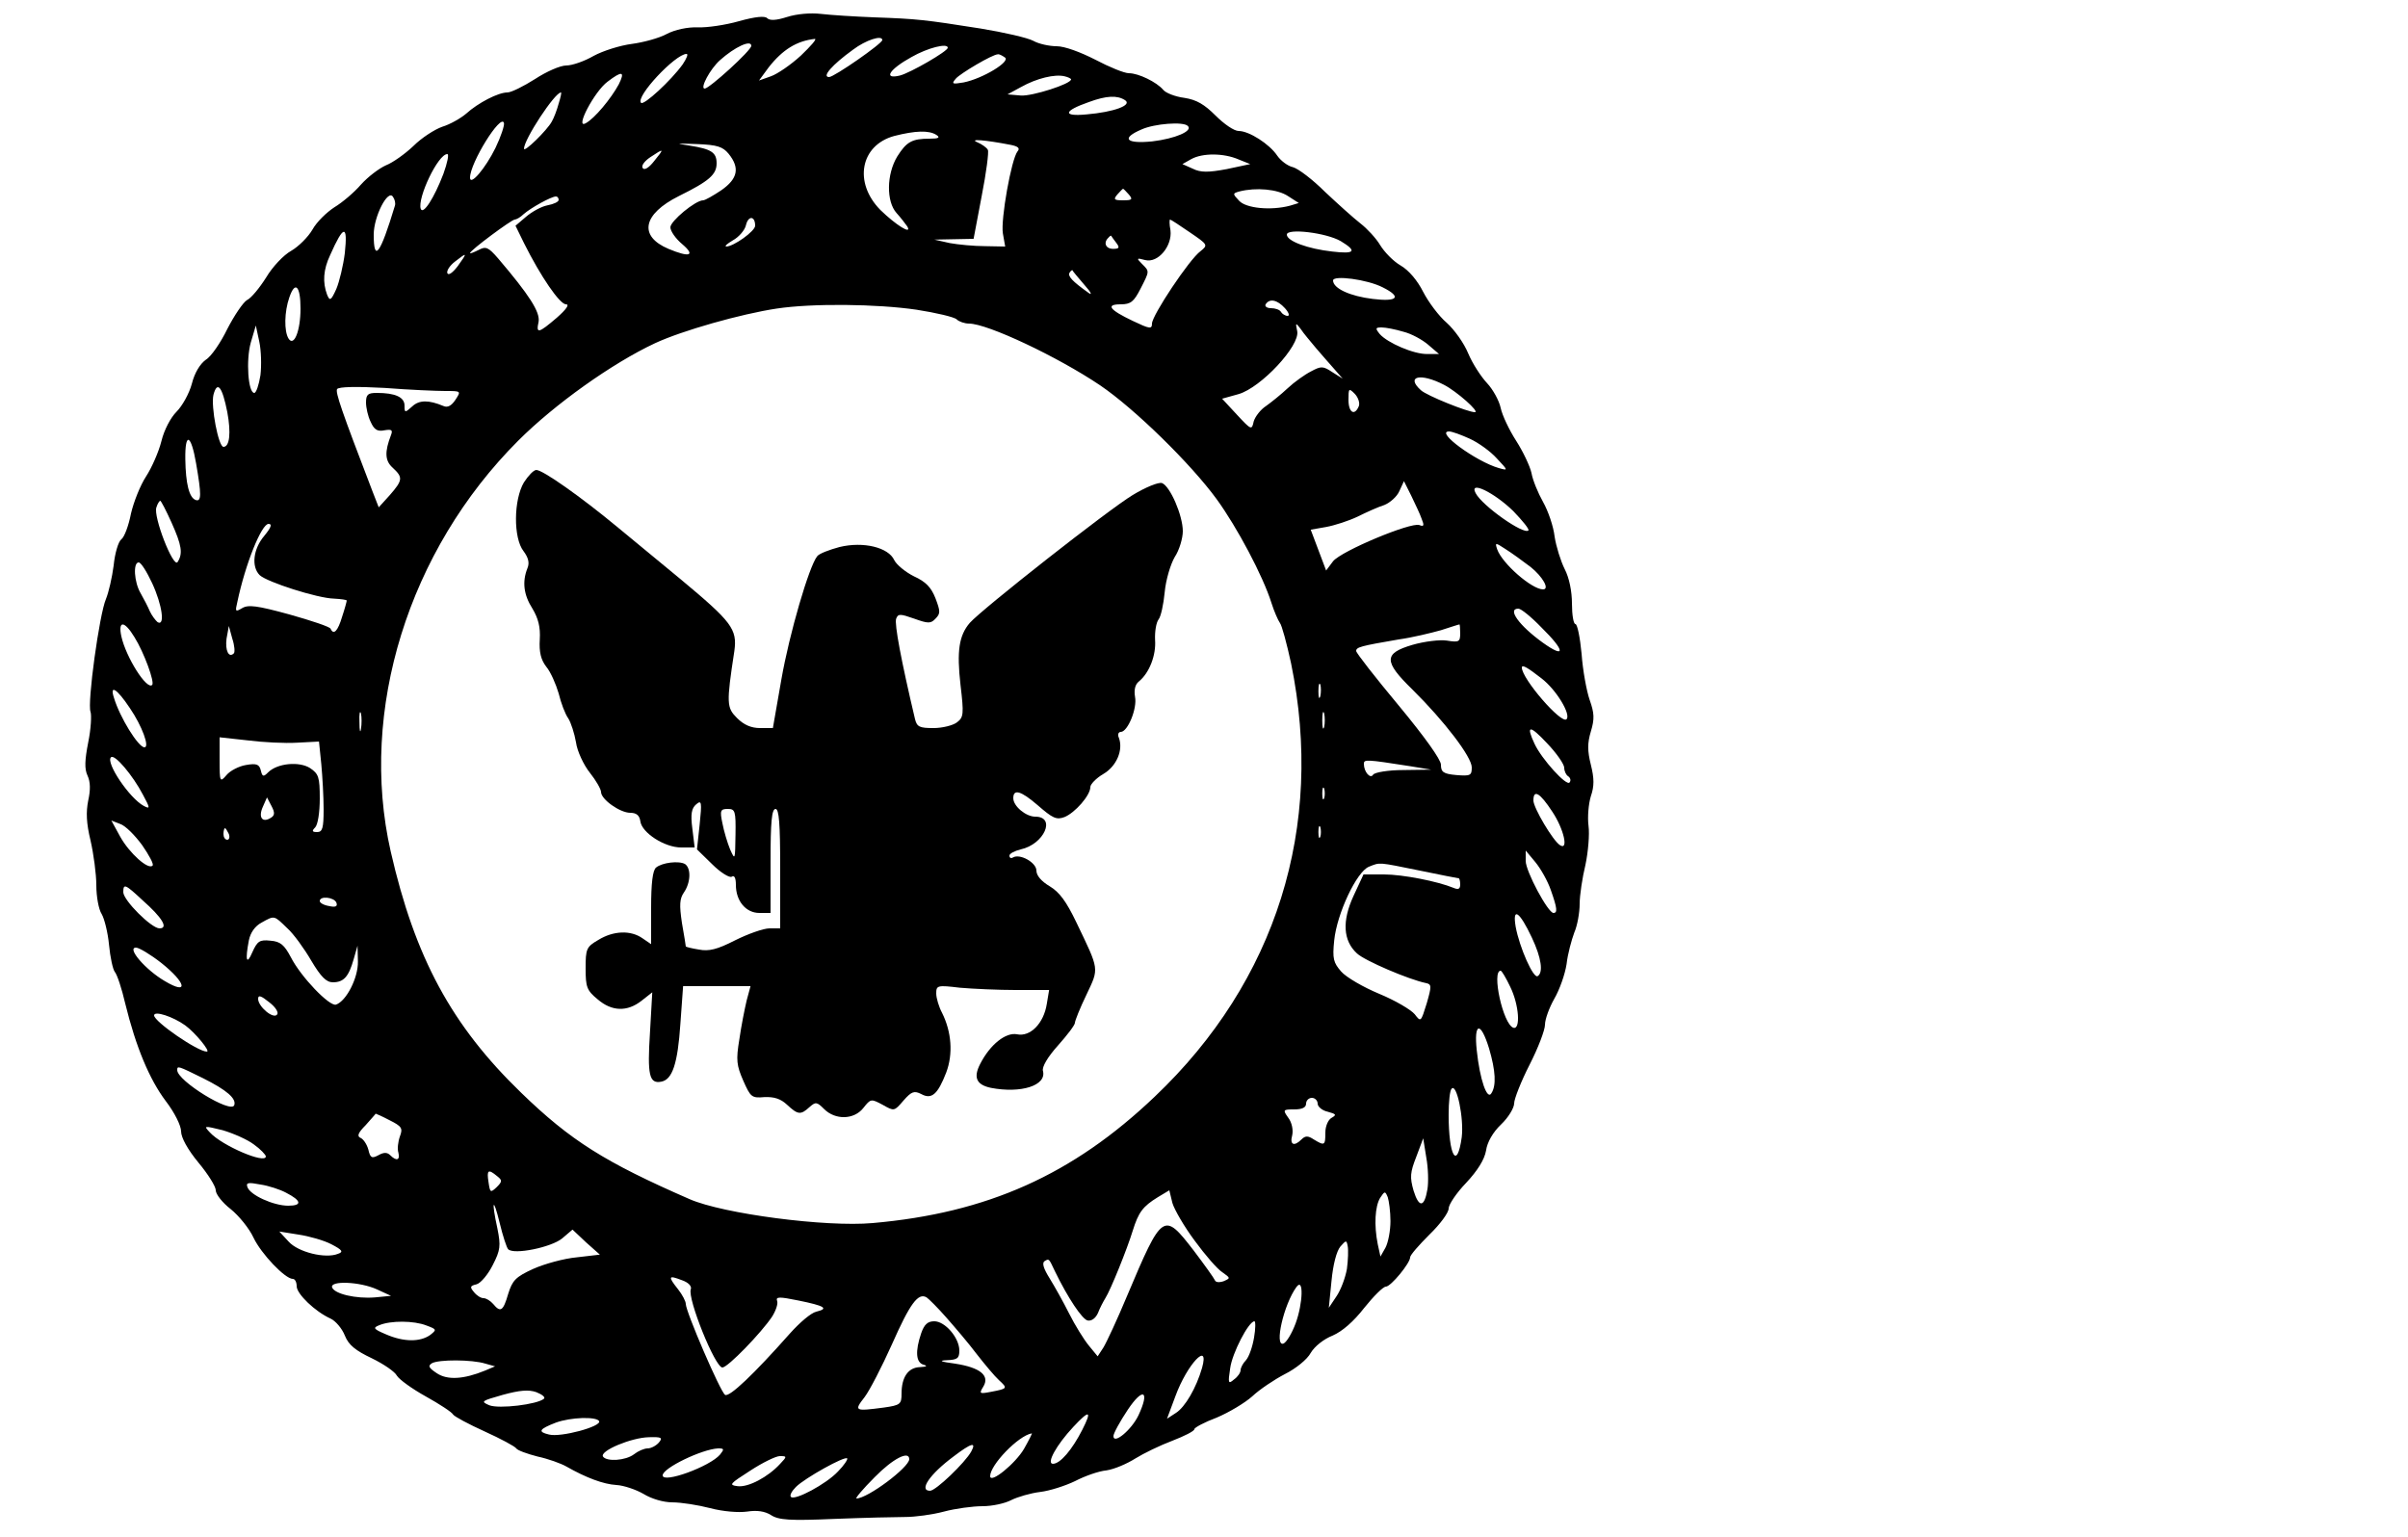
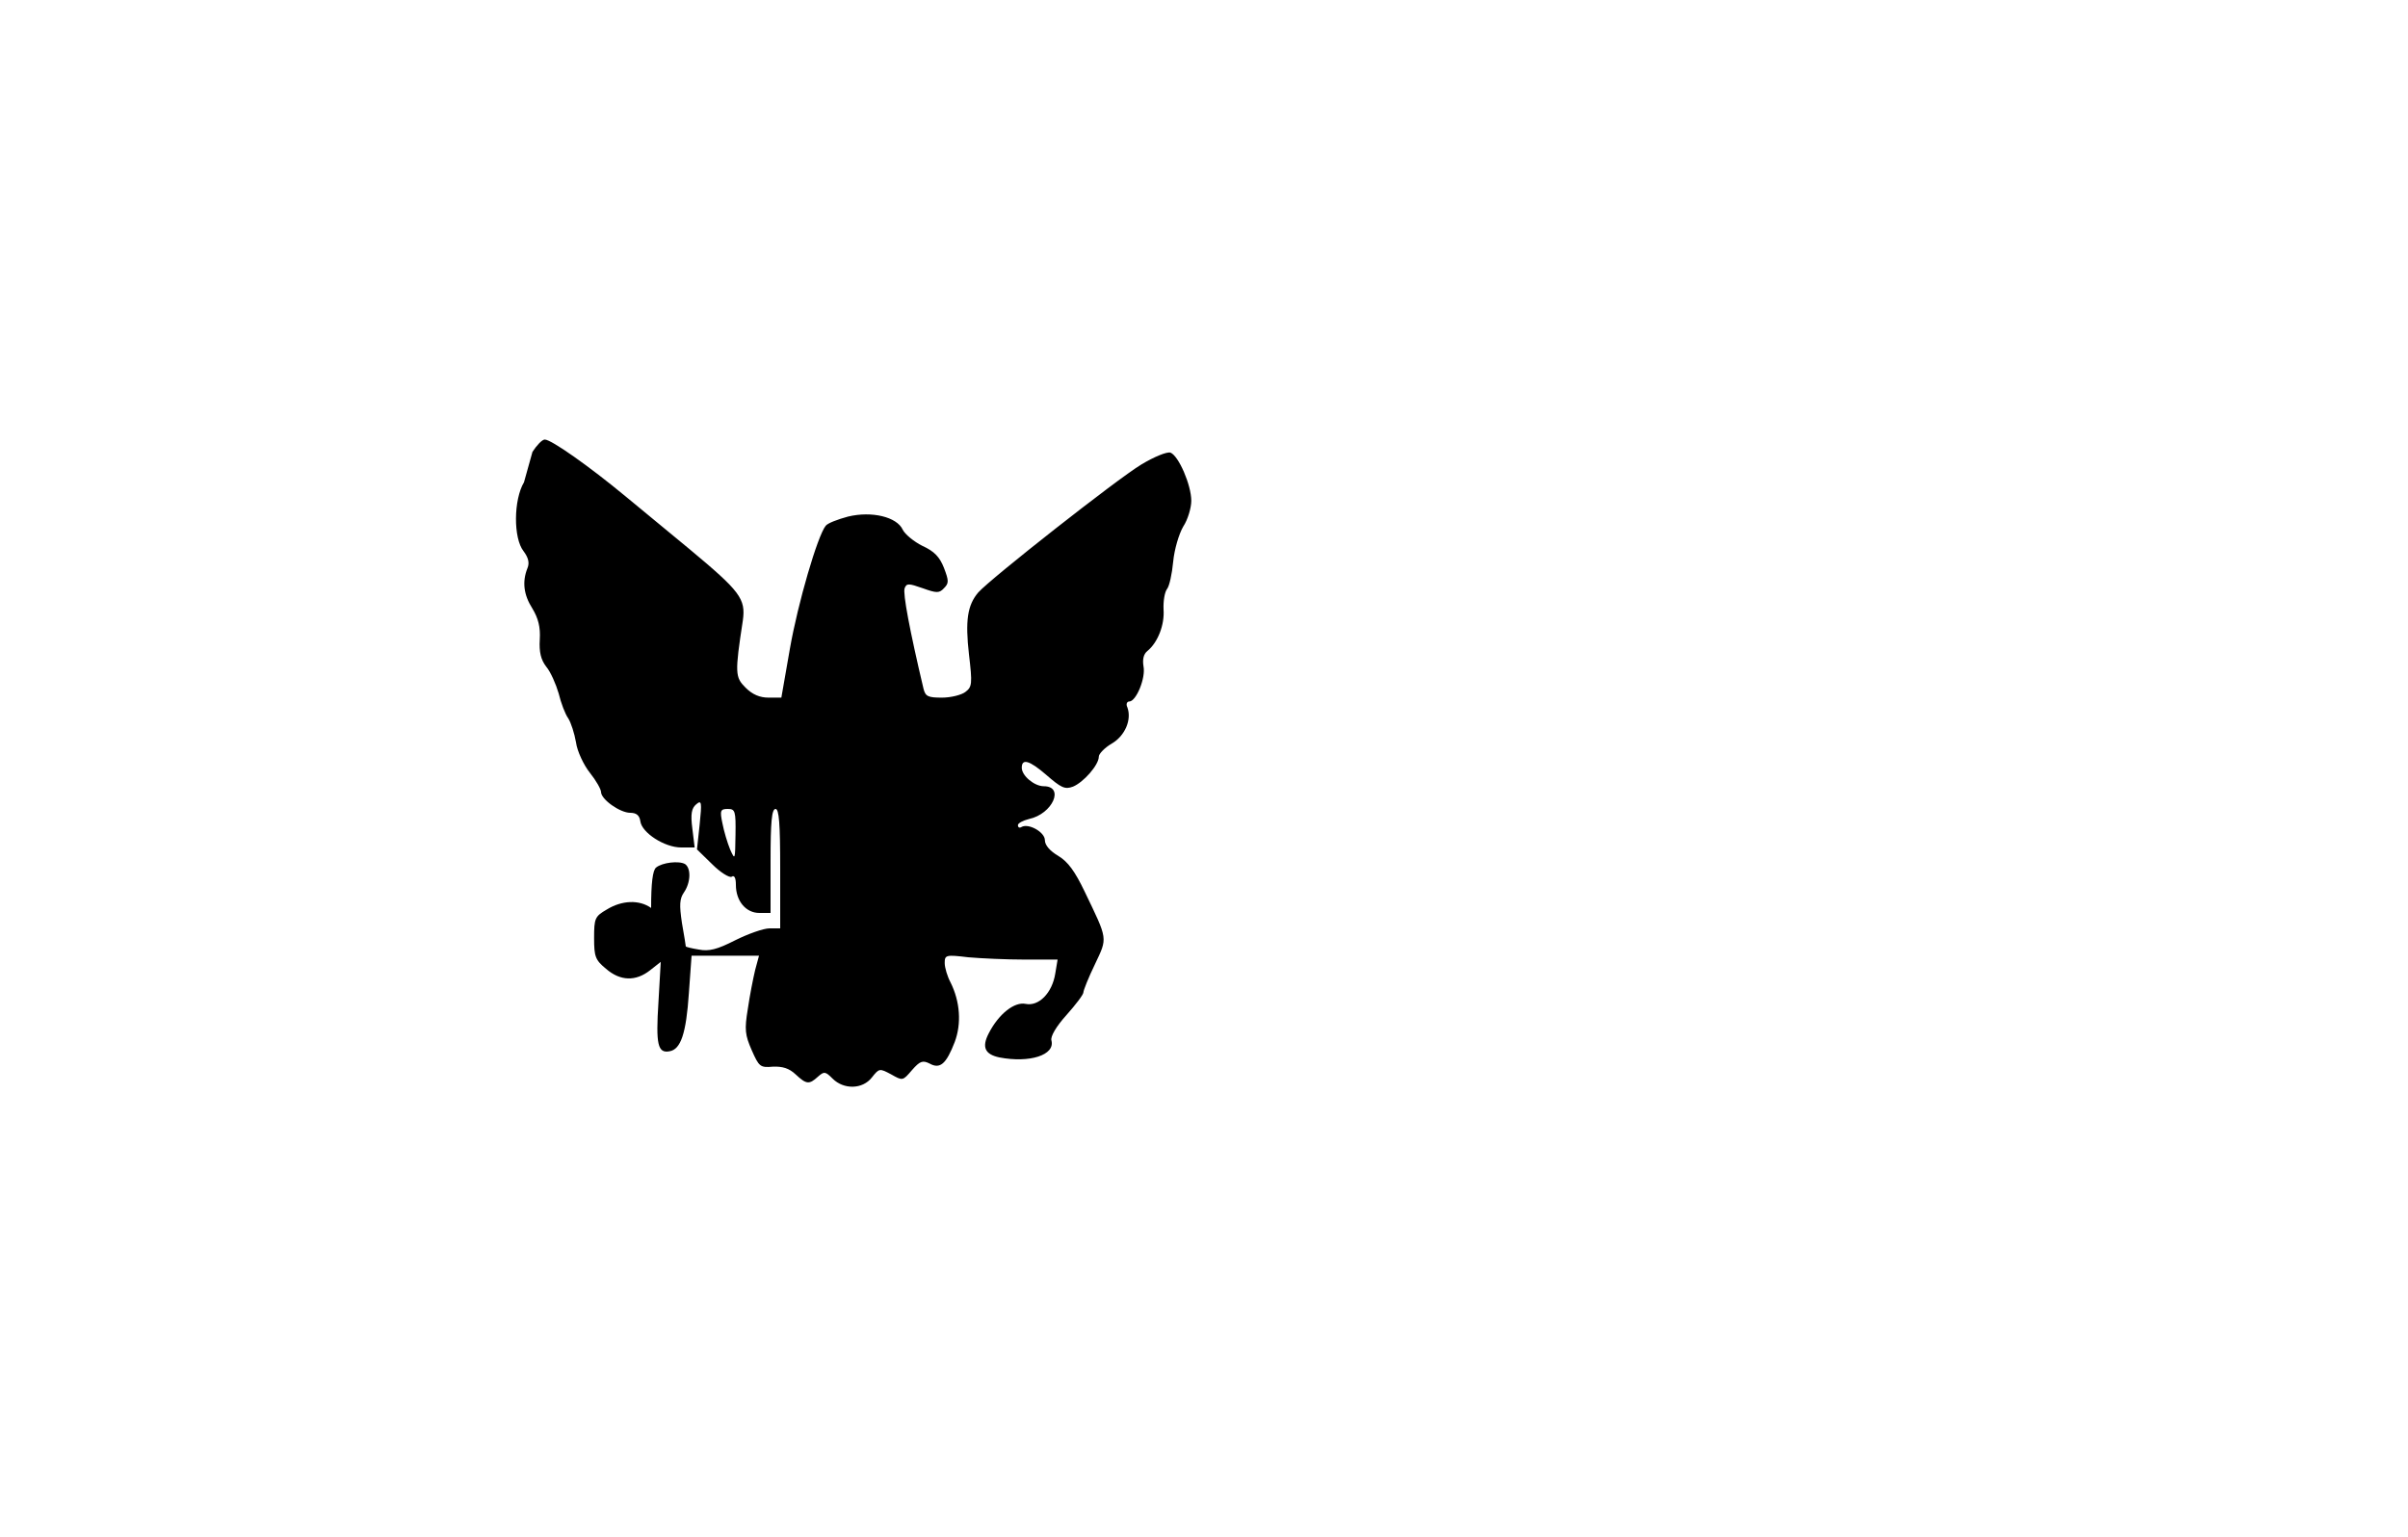
<svg xmlns="http://www.w3.org/2000/svg" version="1.0" width="625px" height="399px" viewBox="0 0 625 399" preserveAspectRatio="xMidYMid meet">
  <g transform="translate(0,399) scale(0.1,-0.1)" fill="#000000" stroke="none">
-     <path d="M2043 3946 c-28 -9 -45 -10 -52 -3 -6 6 -30 4 -73 -8 -35 -10 -83 -17 -107 -16 -26 1 -59 -6 -80 -17 -20 -11 -61 -22 -91 -26 -31 -4 -75 -18 -99 -31 -24 -14 -56 -25 -71 -25 -16 0 -52 -16 -81 -35 -30 -19 -62 -35 -72 -35 -24 0 -76 -27 -107 -55 -14 -12 -42 -28 -62 -34 -20 -7 -54 -29 -75 -50 -21 -20 -53 -43 -71 -50 -18 -8 -47 -30 -65 -50 -18 -21 -49 -47 -69 -59 -20 -13 -46 -38 -57 -58 -11 -19 -36 -44 -55 -55 -20 -11 -49 -42 -65 -69 -17 -27 -39 -54 -50 -59 -10 -6 -33 -40 -51 -75 -17 -35 -42 -72 -56 -80 -15 -11 -29 -34 -36 -62 -7 -26 -25 -58 -40 -73 -15 -15 -32 -47 -39 -76 -7 -28 -25 -69 -40 -92 -15 -23 -32 -66 -39 -96 -6 -31 -17 -61 -25 -67 -8 -6 -17 -37 -20 -68 -4 -31 -13 -70 -20 -87 -17 -39 -49 -271 -40 -293 3 -9 1 -45 -6 -79 -9 -46 -10 -69 -2 -86 8 -17 8 -38 2 -65 -6 -30 -5 -59 6 -104 8 -35 15 -87 15 -116 0 -29 6 -63 14 -75 7 -12 16 -48 19 -80 3 -32 10 -64 15 -70 6 -7 18 -43 27 -82 28 -114 63 -197 105 -253 23 -30 40 -64 40 -79 0 -16 17 -47 45 -81 25 -30 45 -62 45 -72 0 -10 17 -32 39 -49 21 -17 48 -50 59 -74 20 -42 82 -107 102 -107 6 0 10 -9 10 -19 0 -20 48 -66 88 -84 13 -6 30 -26 37 -44 10 -25 28 -39 70 -59 31 -15 60 -35 65 -45 6 -10 39 -34 75 -54 36 -20 68 -41 71 -47 3 -5 40 -25 82 -44 42 -19 79 -39 82 -44 3 -5 28 -14 55 -21 28 -6 61 -18 75 -26 51 -29 96 -46 130 -48 19 -1 51 -12 70 -23 21 -13 52 -22 75 -22 23 0 67 -7 98 -15 34 -9 74 -12 96 -9 26 4 46 1 62 -9 20 -13 49 -15 164 -10 77 3 160 5 185 5 25 0 70 6 100 14 30 8 75 14 100 14 25 0 58 7 75 16 16 8 50 18 75 21 25 3 65 16 90 28 25 13 61 26 82 28 20 3 53 17 75 31 21 13 64 34 96 46 31 12 57 25 57 30 0 4 26 18 58 30 31 13 73 38 92 55 19 18 58 44 85 58 28 14 58 38 67 55 10 17 34 36 57 45 25 11 54 36 82 72 24 30 49 55 56 55 13 0 63 61 63 76 0 6 23 32 50 59 28 27 50 57 50 68 0 10 20 40 45 66 30 32 48 61 52 84 3 22 18 48 39 68 19 18 34 43 34 55 0 11 18 57 40 100 22 43 40 90 40 104 0 14 11 44 24 67 14 24 28 64 32 90 3 27 13 63 20 82 8 18 14 52 14 75 0 22 7 68 15 101 7 33 11 79 8 101 -3 23 0 57 6 77 9 26 9 46 0 82 -9 36 -9 56 0 86 10 33 9 48 -3 82 -8 23 -18 77 -21 120 -4 42 -11 77 -16 77 -5 0 -9 24 -9 53 0 32 -7 67 -19 90 -10 20 -22 58 -26 84 -3 27 -17 67 -30 90 -13 23 -27 57 -30 75 -4 18 -22 56 -40 84 -18 28 -36 66 -40 85 -4 19 -20 48 -35 64 -16 17 -38 51 -49 77 -11 27 -36 62 -56 80 -20 17 -47 53 -61 80 -15 30 -38 57 -59 69 -19 11 -42 35 -53 53 -10 17 -34 43 -51 56 -18 14 -59 51 -92 82 -32 32 -69 60 -83 64 -14 3 -32 17 -41 30 -20 30 -73 64 -100 64 -12 0 -38 18 -60 40 -29 29 -49 41 -81 46 -24 3 -49 13 -55 21 -17 20 -64 43 -89 43 -12 0 -51 16 -87 35 -39 20 -80 35 -100 35 -19 0 -47 6 -61 14 -15 8 -76 22 -137 32 -146 23 -164 25 -275 29 -52 2 -115 6 -140 9 -26 3 -62 0 -87 -8z m36 -100 c-26 -24 -61 -48 -78 -54 l-31 -11 25 34 c36 46 73 69 120 74 6 0 -11 -19 -36 -43z m211 40 c0 -9 -125 -96 -138 -96 -20 0 8 32 62 71 33 25 76 39 76 25z m-340 -15 c0 -12 -109 -111 -121 -111 -13 0 14 51 40 74 38 34 81 54 81 37z m510 -5 c0 -9 -97 -65 -124 -72 -45 -11 -28 16 30 48 42 24 94 37 94 24z m-688 -43 c-31 -43 -101 -107 -108 -100 -16 15 89 127 118 127 5 0 0 -12 -10 -27z m836 18 c17 -10 -57 -55 -107 -65 -30 -5 -32 -4 -20 10 11 13 95 63 109 63 3 1 11 -3 18 -8z m-1002 -70 c-20 -37 -63 -89 -86 -101 -29 -16 23 83 57 108 38 29 46 27 29 -7z m1174 13 c0 -12 -101 -44 -130 -42 l-35 3 35 19 c41 23 88 34 113 28 9 -2 17 -6 17 -8z m-1330 -63 c-4 -15 -12 -37 -18 -47 -12 -22 -72 -81 -72 -70 0 24 80 146 96 146 2 0 -1 -13 -6 -29z m1470 9 c20 -13 -29 -31 -100 -37 -63 -6 -60 9 6 32 46 17 74 18 94 5z m-1634 -124 c-26 -53 -66 -100 -66 -77 0 38 80 167 88 142 2 -6 -8 -36 -22 -65z m1797 57 c14 -13 -33 -33 -92 -40 -69 -7 -82 8 -28 31 33 15 109 21 120 9z m-653 -23 c11 -7 7 -10 -17 -10 -46 0 -60 -8 -84 -46 -28 -46 -29 -117 -2 -147 11 -12 23 -28 28 -35 13 -23 -30 4 -70 43 -70 71 -52 168 36 192 55 14 90 15 109 3z m193 -26 c20 -4 25 -9 18 -17 -16 -20 -44 -177 -38 -213 l6 -34 -52 1 c-29 0 -70 4 -92 8 l-40 9 51 1 51 1 21 111 c12 61 19 115 16 120 -3 6 -16 15 -28 20 -21 9 20 6 87 -7z m-732 -23 c30 -37 24 -65 -19 -95 -21 -14 -42 -26 -47 -26 -20 0 -85 -54 -85 -70 0 -10 14 -30 31 -44 35 -30 19 -35 -36 -12 -78 33 -67 90 27 137 79 39 98 56 98 85 0 28 -13 37 -70 46 -39 6 -37 6 19 4 53 -2 67 -7 82 -25z m-193 -19 c-14 -18 -26 -25 -30 -18 -4 6 5 18 20 28 36 24 37 23 10 -10z m-547 -33 c-24 -63 -53 -108 -59 -91 -9 28 45 142 69 142 5 0 0 -23 -10 -51z m2064 37 l30 -12 -61 -13 c-48 -9 -68 -9 -88 1 l-27 12 23 13 c29 16 84 16 123 -1z m-285 -91 c11 -13 8 -15 -15 -15 -23 0 -26 2 -15 15 7 8 14 15 15 15 1 0 8 -7 15 -15z m413 -4 l28 -18 -23 -7 c-49 -13 -114 -7 -132 13 -17 18 -17 19 1 24 43 11 99 6 126 -12z m-2318 -25 c-38 -126 -55 -149 -55 -75 0 47 37 119 50 98 5 -7 7 -17 5 -23z m425 15 c0 -5 -13 -11 -29 -14 -16 -3 -41 -17 -56 -30 l-27 -23 22 -45 c44 -88 93 -159 109 -159 10 0 1 -13 -24 -35 -48 -41 -54 -42 -47 -10 4 25 -24 69 -105 164 -26 30 -32 32 -51 22 -12 -6 -22 -10 -22 -8 0 7 108 87 116 87 4 0 15 6 23 14 18 16 72 46 84 46 4 0 7 -4 7 -9z m510 -67 c0 -14 -56 -54 -75 -54 -5 1 2 7 17 16 15 8 31 26 34 39 6 26 24 25 24 -1z m1128 -17 c47 -32 48 -33 28 -49 -29 -21 -126 -167 -126 -188 0 -15 -6 -14 -50 7 -61 29 -71 43 -31 43 26 0 34 7 51 40 24 47 24 45 4 65 -15 15 -14 16 8 10 34 -9 71 37 66 77 -3 16 -3 28 -1 28 2 0 25 -15 51 -33z m-2193 -54 c-4 -32 -14 -74 -22 -93 -14 -31 -17 -32 -24 -15 -12 32 -10 65 8 103 35 79 46 80 38 5z m2585 31 c43 -26 37 -34 -22 -27 -63 7 -118 27 -118 44 0 17 102 5 140 -17z m-583 -4 c10 -13 8 -16 -8 -16 -19 0 -26 16 -12 29 3 4 7 6 7 5 1 -2 7 -10 13 -18z m-1709 -61 c-13 -17 -24 -25 -27 -18 -2 7 7 20 20 30 32 25 33 24 7 -12z m1627 -49 c17 -19 21 -28 10 -20 -42 30 -54 43 -49 52 3 5 7 8 8 6 0 -2 15 -19 31 -38z m774 -6 c50 -25 39 -38 -26 -30 -58 7 -103 27 -103 48 0 14 88 3 129 -18z m-2809 -55 c0 -58 -17 -100 -31 -78 -12 19 -11 70 2 107 15 44 29 30 29 -29z m2555 1 c10 -11 13 -20 7 -20 -6 0 -14 5 -17 10 -3 6 -15 10 -26 10 -11 0 -17 5 -14 10 10 16 30 12 50 -10z m-956 -4 c51 -8 98 -19 104 -25 6 -6 21 -11 32 -11 48 0 230 -86 340 -160 90 -61 236 -204 303 -296 53 -73 120 -199 142 -269 7 -22 17 -45 22 -52 5 -6 18 -54 29 -105 87 -424 -38 -825 -354 -1125 -213 -203 -435 -302 -732 -328 -121 -11 -388 24 -475 62 -220 96 -309 152 -437 276 -181 175 -276 351 -339 627 -83 365 46 781 331 1066 95 95 244 201 355 253 71 33 223 76 316 90 93 14 261 12 363 -3z m1037 -100 c15 -17 36 -42 48 -55 l21 -24 -27 17 c-24 16 -29 16 -55 2 -16 -8 -44 -28 -61 -44 -17 -16 -42 -36 -56 -46 -14 -9 -28 -27 -32 -40 -5 -23 -6 -23 -44 18 l-38 41 43 12 c58 17 159 125 152 163 -5 23 -4 23 9 6 7 -11 26 -33 40 -50z m-2740 -70 c-4 -25 -11 -46 -16 -46 -16 0 -22 85 -9 131 l13 44 9 -42 c5 -23 6 -62 3 -87z m2966 113 c21 -5 50 -21 65 -34 l28 -24 -30 0 c-35 -1 -104 29 -124 52 -12 15 -11 17 5 17 11 0 36 -5 56 -11z m106 -138 c33 -17 94 -71 80 -71 -18 0 -125 43 -140 57 -40 36 -2 46 60 14z m-3158 -71 c10 -54 6 -90 -10 -90 -13 0 -33 105 -26 135 10 38 23 21 36 -45z m566 55 c41 0 41 0 26 -23 -10 -15 -20 -21 -31 -16 -38 16 -63 16 -81 -1 -19 -17 -20 -17 -20 2 0 22 -24 33 -72 33 -23 0 -28 -4 -28 -25 0 -13 5 -36 12 -50 9 -20 17 -26 36 -22 18 3 22 1 17 -12 -17 -44 -16 -67 4 -85 27 -25 27 -32 -7 -71 l-29 -32 -16 41 c-81 211 -97 258 -92 266 4 6 50 7 123 3 64 -5 135 -8 158 -8z m2371 -39 c-11 -27 -27 -17 -27 16 0 30 1 31 16 16 9 -9 14 -24 11 -32z m288 -85 c22 -10 54 -33 70 -51 30 -32 30 -32 5 -25 -59 17 -166 95 -129 95 8 0 32 -9 54 -19z m-3306 -64 c14 -81 14 -100 -1 -95 -17 6 -26 42 -27 106 -1 72 15 65 28 -11z m3181 -144 c7 -17 6 -21 -6 -16 -22 8 -202 -67 -224 -94 l-18 -24 -20 53 -20 53 40 7 c22 4 59 16 82 27 22 11 53 25 69 30 15 6 33 22 39 36 l12 26 19 -38 c10 -21 23 -48 27 -60z m238 20 c24 -25 42 -47 39 -50 -12 -12 -120 64 -137 97 -18 34 49 1 98 -47z m-3483 -29 c27 -60 30 -81 16 -103 -11 -17 -64 119 -55 142 3 10 8 17 10 17 2 0 15 -25 29 -56z m241 -35 c-29 -34 -34 -80 -12 -102 19 -18 150 -60 193 -61 18 -1 33 -3 33 -5 0 -2 -5 -21 -12 -42 -11 -37 -22 -49 -30 -31 -2 5 -50 21 -107 37 -84 23 -107 26 -123 16 -17 -10 -18 -9 -12 16 21 100 63 203 81 203 10 0 7 -9 -11 -31z m3287 -81 c31 -25 50 -58 32 -58 -29 0 -106 67 -119 104 -6 18 -5 18 21 1 16 -10 45 -31 66 -47z m-3578 -42 c26 -56 34 -113 14 -101 -5 4 -15 17 -20 28 -5 12 -16 33 -24 47 -17 29 -20 80 -5 80 6 0 21 -24 35 -54z m3606 -115 c62 -61 63 -82 3 -39 -61 44 -93 88 -63 88 7 0 34 -22 60 -49z m-3652 -25 c25 -40 53 -117 46 -124 -14 -14 -68 72 -80 126 -9 42 8 41 34 -2z m3441 10 c0 -22 -3 -24 -34 -19 -18 3 -59 -2 -90 -11 -75 -22 -75 -43 0 -116 83 -82 154 -175 154 -202 0 -21 -3 -23 -40 -20 -34 3 -40 8 -40 27 0 13 -42 72 -110 154 -60 72 -110 136 -110 141 0 10 11 13 110 30 36 5 85 17 110 24 25 8 46 15 48 15 1 1 2 -10 2 -23z m-3183 -52 c-13 -13 -23 7 -19 38 l6 33 9 -33 c6 -18 7 -35 4 -38z m3394 -65 c39 -30 77 -94 65 -106 -13 -14 -116 105 -116 134 0 9 15 0 51 -28z m-574 -46 c-3 -10 -5 -4 -5 12 0 17 2 24 5 18 2 -7 2 -21 0 -30z m-3090 -31 c32 -47 52 -102 38 -102 -16 0 -64 78 -79 128 -12 36 7 25 41 -26z m600 -54 c-2 -13 -4 -5 -4 17 -1 22 1 32 4 23 2 -10 2 -28 0 -40z m2500 5 c-3 -10 -5 -2 -5 17 0 19 2 27 5 18 2 -10 2 -26 0 -35z m623 -106 c0 -9 5 -19 10 -22 6 -4 8 -11 4 -16 -7 -12 -73 61 -91 100 -23 49 -13 50 32 2 25 -26 45 -55 45 -64z m-3289 65 l57 3 6 -59 c3 -32 6 -85 6 -117 0 -49 -3 -59 -17 -59 -13 0 -14 3 -5 12 7 7 12 39 12 75 0 56 -3 64 -25 79 -28 18 -85 13 -109 -11 -12 -12 -15 -12 -19 5 -4 16 -11 19 -39 14 -18 -3 -41 -15 -50 -26 -17 -20 -18 -18 -18 39 l0 59 73 -8 c39 -5 97 -8 128 -6z m-400 -135 c19 -35 19 -38 2 -29 -37 20 -99 112 -85 126 9 10 57 -47 83 -97z m3289 74 l55 -9 -72 -1 c-40 0 -75 -6 -79 -12 -7 -12 -24 7 -24 28 0 12 5 12 120 -6z m-223 -83 c-3 -7 -5 -2 -5 12 0 14 2 19 5 13 2 -7 2 -19 0 -25z m592 -35 c30 -45 43 -102 20 -87 -18 11 -69 97 -69 116 0 30 17 20 49 -29z m-3326 -16 c-22 -14 -33 1 -21 28 l11 25 12 -23 c9 -17 8 -24 -2 -30z m-334 -71 c18 -26 31 -50 27 -53 -11 -12 -60 32 -84 75 l-23 42 23 -9 c13 -4 38 -29 57 -55z m3058 22 c-3 -7 -5 -2 -5 12 0 14 2 19 5 13 2 -7 2 -19 0 -25z m-2833 7 c3 -8 1 -15 -4 -15 -6 0 -10 7 -10 15 0 8 2 15 4 15 2 0 6 -7 10 -15z m3431 -145 c17 -48 18 -60 7 -60 -14 0 -72 108 -72 135 l0 27 25 -30 c14 -17 32 -49 40 -72z m-340 50 c53 -11 99 -20 101 -20 2 0 4 -7 4 -16 0 -12 -5 -14 -17 -9 -41 17 -132 35 -181 35 l-53 0 -26 -56 c-30 -65 -27 -116 9 -149 20 -19 135 -68 179 -77 15 -3 15 -8 2 -53 -15 -48 -15 -49 -31 -28 -10 12 -51 36 -92 53 -41 17 -86 43 -99 58 -20 23 -23 33 -18 81 7 69 58 178 90 191 30 12 23 12 132 -10z m-3315 -77 c51 -45 68 -73 44 -73 -21 0 -94 73 -94 94 0 23 5 21 50 -21z m503 -6 c4 -10 -2 -13 -19 -9 -13 2 -24 8 -24 13 0 14 37 10 43 -4z m3103 -91 c25 -53 30 -91 15 -100 -11 -7 -47 74 -57 128 -9 53 10 40 42 -28z m-3231 25 c17 -15 45 -54 63 -85 25 -42 39 -56 56 -56 28 0 41 14 54 60 l10 35 1 -41 c1 -42 -30 -103 -57 -112 -17 -5 -91 72 -117 123 -17 32 -27 41 -53 43 -28 3 -34 -1 -47 -30 -15 -35 -19 -21 -9 31 4 20 16 37 33 46 34 19 32 19 66 -14z m-326 -91 c65 -52 71 -84 9 -47 -50 29 -100 87 -75 87 8 0 38 -18 66 -40z m3501 -62 c23 -47 27 -112 8 -106 -27 9 -57 148 -33 148 3 0 14 -19 25 -42z m-3201 -72 c-10 -12 -49 21 -49 41 0 11 8 8 29 -9 17 -13 25 -27 20 -32z m-238 -28 c26 -19 66 -68 56 -68 -24 0 -137 78 -137 94 0 13 49 -3 81 -26z m3384 -60 c17 -58 19 -96 6 -116 -11 -19 -30 35 -38 111 -8 73 10 77 32 5z m-3338 -77 c62 -31 87 -53 81 -70 -8 -23 -148 63 -148 91 0 12 2 11 67 -21z m3267 -153 c-12 -87 -34 -49 -34 58 0 33 3 64 8 68 13 14 32 -77 26 -126z m-374 87 c0 -8 12 -18 26 -21 22 -6 24 -8 10 -16 -9 -5 -16 -22 -16 -38 0 -34 -2 -35 -30 -18 -15 10 -22 10 -32 0 -19 -19 -31 -14 -24 11 3 14 -1 33 -10 45 -15 21 -14 22 15 22 21 0 31 5 31 15 0 8 7 15 15 15 8 0 15 -7 15 -15z m-2409 -43 c32 -16 35 -21 27 -42 -5 -14 -7 -33 -4 -42 5 -20 -5 -23 -21 -7 -8 8 -17 8 -31 0 -17 -9 -21 -7 -26 15 -4 14 -13 27 -20 30 -10 4 -7 13 13 33 14 16 26 29 26 30 1 0 17 -7 36 -17z m-352 -63 c17 -12 31 -27 31 -31 0 -21 -114 28 -145 62 -17 18 -16 18 33 6 27 -8 64 -24 81 -37z m3046 -116 c-8 -48 -22 -49 -36 -4 -10 35 -9 47 7 88 l18 48 8 -50 c5 -27 6 -64 3 -82z m-2415 34 c14 -11 14 -14 -1 -29 -16 -15 -17 -14 -21 13 -5 32 -1 35 22 16z m-548 -43 c41 -21 43 -34 6 -34 -38 0 -100 28 -106 49 -4 11 3 12 34 6 21 -3 51 -13 66 -21z m2359 -125 c27 -37 59 -74 72 -82 21 -15 21 -15 3 -23 -12 -4 -21 -3 -23 3 -2 5 -27 40 -55 77 -78 101 -81 99 -173 -119 -25 -60 -53 -120 -61 -133 l-15 -23 -23 28 c-13 16 -36 53 -51 83 -15 30 -38 71 -51 92 -15 24 -20 39 -13 44 12 7 11 8 27 -26 34 -70 71 -125 85 -128 10 -2 21 6 27 20 5 13 14 30 19 38 14 22 57 129 71 175 15 48 26 63 65 87 l30 18 8 -33 c5 -17 31 -62 58 -98z m508 51 c0 -25 -6 -56 -13 -69 l-13 -23 -7 32 c-10 50 -7 98 6 120 12 18 13 19 20 2 3 -9 7 -37 7 -62z m-2290 -73 c15 -15 112 5 140 28 l27 23 35 -33 36 -32 -60 -7 c-33 -3 -84 -17 -113 -30 -46 -21 -54 -30 -65 -65 -13 -45 -20 -49 -39 -26 -7 8 -18 15 -25 15 -7 0 -18 7 -25 16 -11 13 -10 16 7 20 11 3 30 26 42 50 20 39 21 50 12 95 -16 73 -11 84 6 14 8 -33 18 -64 22 -68z m-459 13 c29 -15 32 -20 17 -25 -32 -13 -103 4 -128 32 l-24 26 50 -8 c27 -4 66 -15 85 -25z m2636 -64 c-4 -23 -16 -55 -27 -71 l-20 -30 7 70 c4 42 13 77 23 89 15 17 16 17 19 1 2 -10 1 -36 -2 -59z m-1703 -53 c-9 -24 63 -203 82 -203 14 0 101 90 129 132 10 16 16 34 13 41 -4 11 6 11 55 1 69 -14 80 -21 47 -29 -14 -3 -44 -29 -69 -57 -93 -105 -157 -166 -168 -159 -12 7 -102 216 -102 236 0 7 -9 24 -20 38 -27 34 -25 37 9 24 18 -6 27 -16 24 -24z m-815 0 l37 -17 -42 -4 c-49 -4 -105 9 -111 26 -6 18 72 15 116 -5z m2385 -88 c-10 -27 -24 -50 -32 -53 -24 -8 1 102 34 147 19 26 17 -42 -2 -94z m-907 15 c22 -25 58 -67 79 -95 21 -27 47 -58 58 -68 23 -21 22 -22 -20 -30 -31 -6 -32 -5 -21 13 18 29 -8 50 -73 60 -38 5 -44 8 -21 9 27 1 32 5 32 25 0 33 -37 76 -65 76 -17 0 -26 -8 -34 -31 -16 -47 -14 -77 7 -82 10 -3 7 -5 -10 -6 -31 -1 -48 -26 -48 -69 0 -27 -3 -30 -46 -36 -76 -10 -78 -9 -50 27 13 17 45 79 71 137 47 106 68 135 90 122 6 -4 29 -27 51 -52z m-1349 -21 c27 -10 27 -11 9 -25 -26 -18 -68 -18 -114 2 -33 14 -35 17 -17 24 29 12 89 12 122 -1z m2148 -31 c-4 -24 -13 -50 -21 -59 -8 -8 -14 -20 -14 -26 0 -6 -7 -17 -17 -24 -15 -13 -16 -10 -10 29 5 39 48 122 63 122 3 0 3 -19 -1 -42z m-135 -79 c-15 -52 -44 -102 -68 -117 l-23 -15 22 59 c30 82 89 145 69 73z m-1860 11 l25 -7 -26 -11 c-56 -23 -98 -25 -125 -7 -21 14 -24 19 -13 26 17 10 104 10 139 -1z m152 -91 c-17 -15 -117 -27 -142 -17 -23 10 -21 11 35 27 44 12 67 14 87 7 15 -6 24 -13 20 -17z m1543 -43 c-18 -38 -65 -77 -65 -54 0 7 17 38 37 68 40 60 58 50 28 -14z m-146 -38 c-26 -51 -57 -88 -76 -88 -18 0 9 49 53 96 42 45 49 43 23 -8z m-1254 23 c8 -14 -100 -43 -130 -35 -30 7 -26 14 18 31 39 14 104 16 112 4z m1103 -72 c-22 -38 -88 -92 -88 -71 0 29 73 105 108 111 2 1 -7 -17 -20 -40z m-948 16 c-7 -8 -20 -15 -29 -15 -9 0 -25 -7 -35 -15 -22 -17 -72 -20 -81 -6 -8 15 74 49 119 50 33 1 37 -1 26 -14z m811 -23 c-16 -29 -92 -102 -107 -102 -30 0 -1 43 61 89 46 35 60 39 46 13z m-652 -8 c-26 -31 -149 -76 -149 -54 0 19 102 68 144 70 16 0 16 -2 5 -16z m156 -24 c-31 -34 -83 -62 -111 -58 -23 3 -20 6 33 40 32 21 67 38 77 38 19 0 19 -1 1 -20z m150 -20 c-31 -33 -112 -76 -122 -66 -4 4 2 15 13 26 23 23 127 81 133 74 2 -2 -8 -18 -24 -34z m185 32 c0 -21 -108 -102 -137 -102 -4 0 17 25 47 55 48 49 90 70 90 47z" />
-     <path d="M1360 2738 c-27 -45 -28 -145 -1 -179 12 -16 16 -30 10 -44 -14 -35 -10 -69 13 -105 15 -25 21 -48 19 -80 -2 -33 3 -53 17 -71 11 -13 25 -45 32 -69 6 -25 17 -54 25 -65 7 -11 16 -39 20 -62 3 -23 20 -59 36 -79 16 -20 29 -43 29 -50 0 -19 49 -54 76 -54 16 0 24 -7 26 -22 4 -30 63 -68 106 -68 l35 0 -6 49 c-5 38 -2 53 10 63 14 12 15 6 9 -52 l-7 -65 40 -39 c21 -21 44 -35 50 -32 7 5 11 -3 11 -21 0 -42 26 -73 61 -73 l29 0 0 135 c0 101 3 135 13 135 9 0 12 -38 12 -155 l0 -155 -28 0 c-15 0 -55 -14 -89 -31 -47 -24 -68 -29 -94 -24 -19 3 -34 7 -34 8 0 1 -4 28 -10 61 -7 47 -6 63 5 79 18 26 19 63 3 74 -16 9 -59 4 -75 -9 -9 -7 -13 -41 -13 -105 l0 -94 -22 15 c-31 22 -76 20 -115 -4 -31 -18 -33 -23 -33 -74 0 -48 3 -57 31 -80 37 -32 77 -33 114 -4 l28 22 -6 -105 c-7 -109 -2 -133 29 -127 29 5 43 46 50 151 l7 97 87 0 88 0 -10 -37 c-5 -21 -14 -66 -19 -101 -9 -54 -7 -68 10 -107 19 -43 22 -46 55 -43 25 1 42 -4 59 -20 28 -26 35 -27 58 -6 16 14 19 14 38 -5 29 -29 78 -28 102 3 19 24 20 24 50 8 30 -17 30 -17 54 11 21 24 28 26 46 17 27 -15 43 -1 65 56 18 48 14 105 -11 155 -8 15 -15 38 -15 50 0 21 3 22 61 15 34 -3 100 -6 147 -6 l85 0 -6 -36 c-8 -51 -43 -86 -77 -79 -29 6 -70 -26 -96 -77 -18 -35 -10 -54 28 -62 78 -15 145 6 135 44 -3 10 12 36 39 66 24 27 44 53 44 59 0 5 13 38 30 73 33 70 34 62 -27 189 -25 52 -43 77 -68 92 -22 13 -35 28 -35 41 0 21 -43 45 -61 34 -5 -3 -9 -1 -9 5 0 5 13 12 29 16 61 13 93 85 38 85 -24 0 -57 27 -57 48 0 25 20 19 63 -18 39 -34 49 -39 70 -31 27 11 67 56 67 78 0 7 15 23 34 34 34 20 52 62 40 94 -4 8 -1 15 5 15 18 0 43 61 37 91 -3 18 0 32 10 40 27 22 45 68 42 108 -1 22 3 45 9 53 6 7 13 39 16 71 3 32 15 72 26 91 12 18 21 49 21 67 0 41 -33 117 -54 125 -9 3 -43 -11 -76 -31 -63 -38 -391 -296 -423 -332 -28 -33 -34 -73 -24 -161 9 -76 8 -84 -9 -97 -10 -8 -38 -15 -61 -15 -36 0 -43 3 -48 23 -36 152 -54 248 -49 261 5 13 10 13 47 0 36 -13 43 -13 55 0 13 13 13 19 0 53 -11 28 -25 43 -56 57 -22 11 -45 30 -51 42 -15 33 -80 49 -142 34 -26 -7 -53 -17 -58 -24 -21 -26 -72 -200 -93 -320 l-22 -126 -33 0 c-23 0 -42 8 -60 26 -27 27 -28 37 -7 174 8 57 -7 76 -139 186 -51 42 -125 103 -166 137 -93 77 -192 147 -209 147 -7 0 -21 -15 -32 -32z m549 -915 c-1 -66 -1 -67 -14 -38 -7 17 -16 47 -20 68 -7 33 -5 37 14 37 19 0 21 -5 20 -67z" />
+     <path d="M1360 2738 c-27 -45 -28 -145 -1 -179 12 -16 16 -30 10 -44 -14 -35 -10 -69 13 -105 15 -25 21 -48 19 -80 -2 -33 3 -53 17 -71 11 -13 25 -45 32 -69 6 -25 17 -54 25 -65 7 -11 16 -39 20 -62 3 -23 20 -59 36 -79 16 -20 29 -43 29 -50 0 -19 49 -54 76 -54 16 0 24 -7 26 -22 4 -30 63 -68 106 -68 l35 0 -6 49 c-5 38 -2 53 10 63 14 12 15 6 9 -52 l-7 -65 40 -39 c21 -21 44 -35 50 -32 7 5 11 -3 11 -21 0 -42 26 -73 61 -73 l29 0 0 135 c0 101 3 135 13 135 9 0 12 -38 12 -155 l0 -155 -28 0 c-15 0 -55 -14 -89 -31 -47 -24 -68 -29 -94 -24 -19 3 -34 7 -34 8 0 1 -4 28 -10 61 -7 47 -6 63 5 79 18 26 19 63 3 74 -16 9 -59 4 -75 -9 -9 -7 -13 -41 -13 -105 c-31 22 -76 20 -115 -4 -31 -18 -33 -23 -33 -74 0 -48 3 -57 31 -80 37 -32 77 -33 114 -4 l28 22 -6 -105 c-7 -109 -2 -133 29 -127 29 5 43 46 50 151 l7 97 87 0 88 0 -10 -37 c-5 -21 -14 -66 -19 -101 -9 -54 -7 -68 10 -107 19 -43 22 -46 55 -43 25 1 42 -4 59 -20 28 -26 35 -27 58 -6 16 14 19 14 38 -5 29 -29 78 -28 102 3 19 24 20 24 50 8 30 -17 30 -17 54 11 21 24 28 26 46 17 27 -15 43 -1 65 56 18 48 14 105 -11 155 -8 15 -15 38 -15 50 0 21 3 22 61 15 34 -3 100 -6 147 -6 l85 0 -6 -36 c-8 -51 -43 -86 -77 -79 -29 6 -70 -26 -96 -77 -18 -35 -10 -54 28 -62 78 -15 145 6 135 44 -3 10 12 36 39 66 24 27 44 53 44 59 0 5 13 38 30 73 33 70 34 62 -27 189 -25 52 -43 77 -68 92 -22 13 -35 28 -35 41 0 21 -43 45 -61 34 -5 -3 -9 -1 -9 5 0 5 13 12 29 16 61 13 93 85 38 85 -24 0 -57 27 -57 48 0 25 20 19 63 -18 39 -34 49 -39 70 -31 27 11 67 56 67 78 0 7 15 23 34 34 34 20 52 62 40 94 -4 8 -1 15 5 15 18 0 43 61 37 91 -3 18 0 32 10 40 27 22 45 68 42 108 -1 22 3 45 9 53 6 7 13 39 16 71 3 32 15 72 26 91 12 18 21 49 21 67 0 41 -33 117 -54 125 -9 3 -43 -11 -76 -31 -63 -38 -391 -296 -423 -332 -28 -33 -34 -73 -24 -161 9 -76 8 -84 -9 -97 -10 -8 -38 -15 -61 -15 -36 0 -43 3 -48 23 -36 152 -54 248 -49 261 5 13 10 13 47 0 36 -13 43 -13 55 0 13 13 13 19 0 53 -11 28 -25 43 -56 57 -22 11 -45 30 -51 42 -15 33 -80 49 -142 34 -26 -7 -53 -17 -58 -24 -21 -26 -72 -200 -93 -320 l-22 -126 -33 0 c-23 0 -42 8 -60 26 -27 27 -28 37 -7 174 8 57 -7 76 -139 186 -51 42 -125 103 -166 137 -93 77 -192 147 -209 147 -7 0 -21 -15 -32 -32z m549 -915 c-1 -66 -1 -67 -14 -38 -7 17 -16 47 -20 68 -7 33 -5 37 14 37 19 0 21 -5 20 -67z" />
  </g>
</svg>